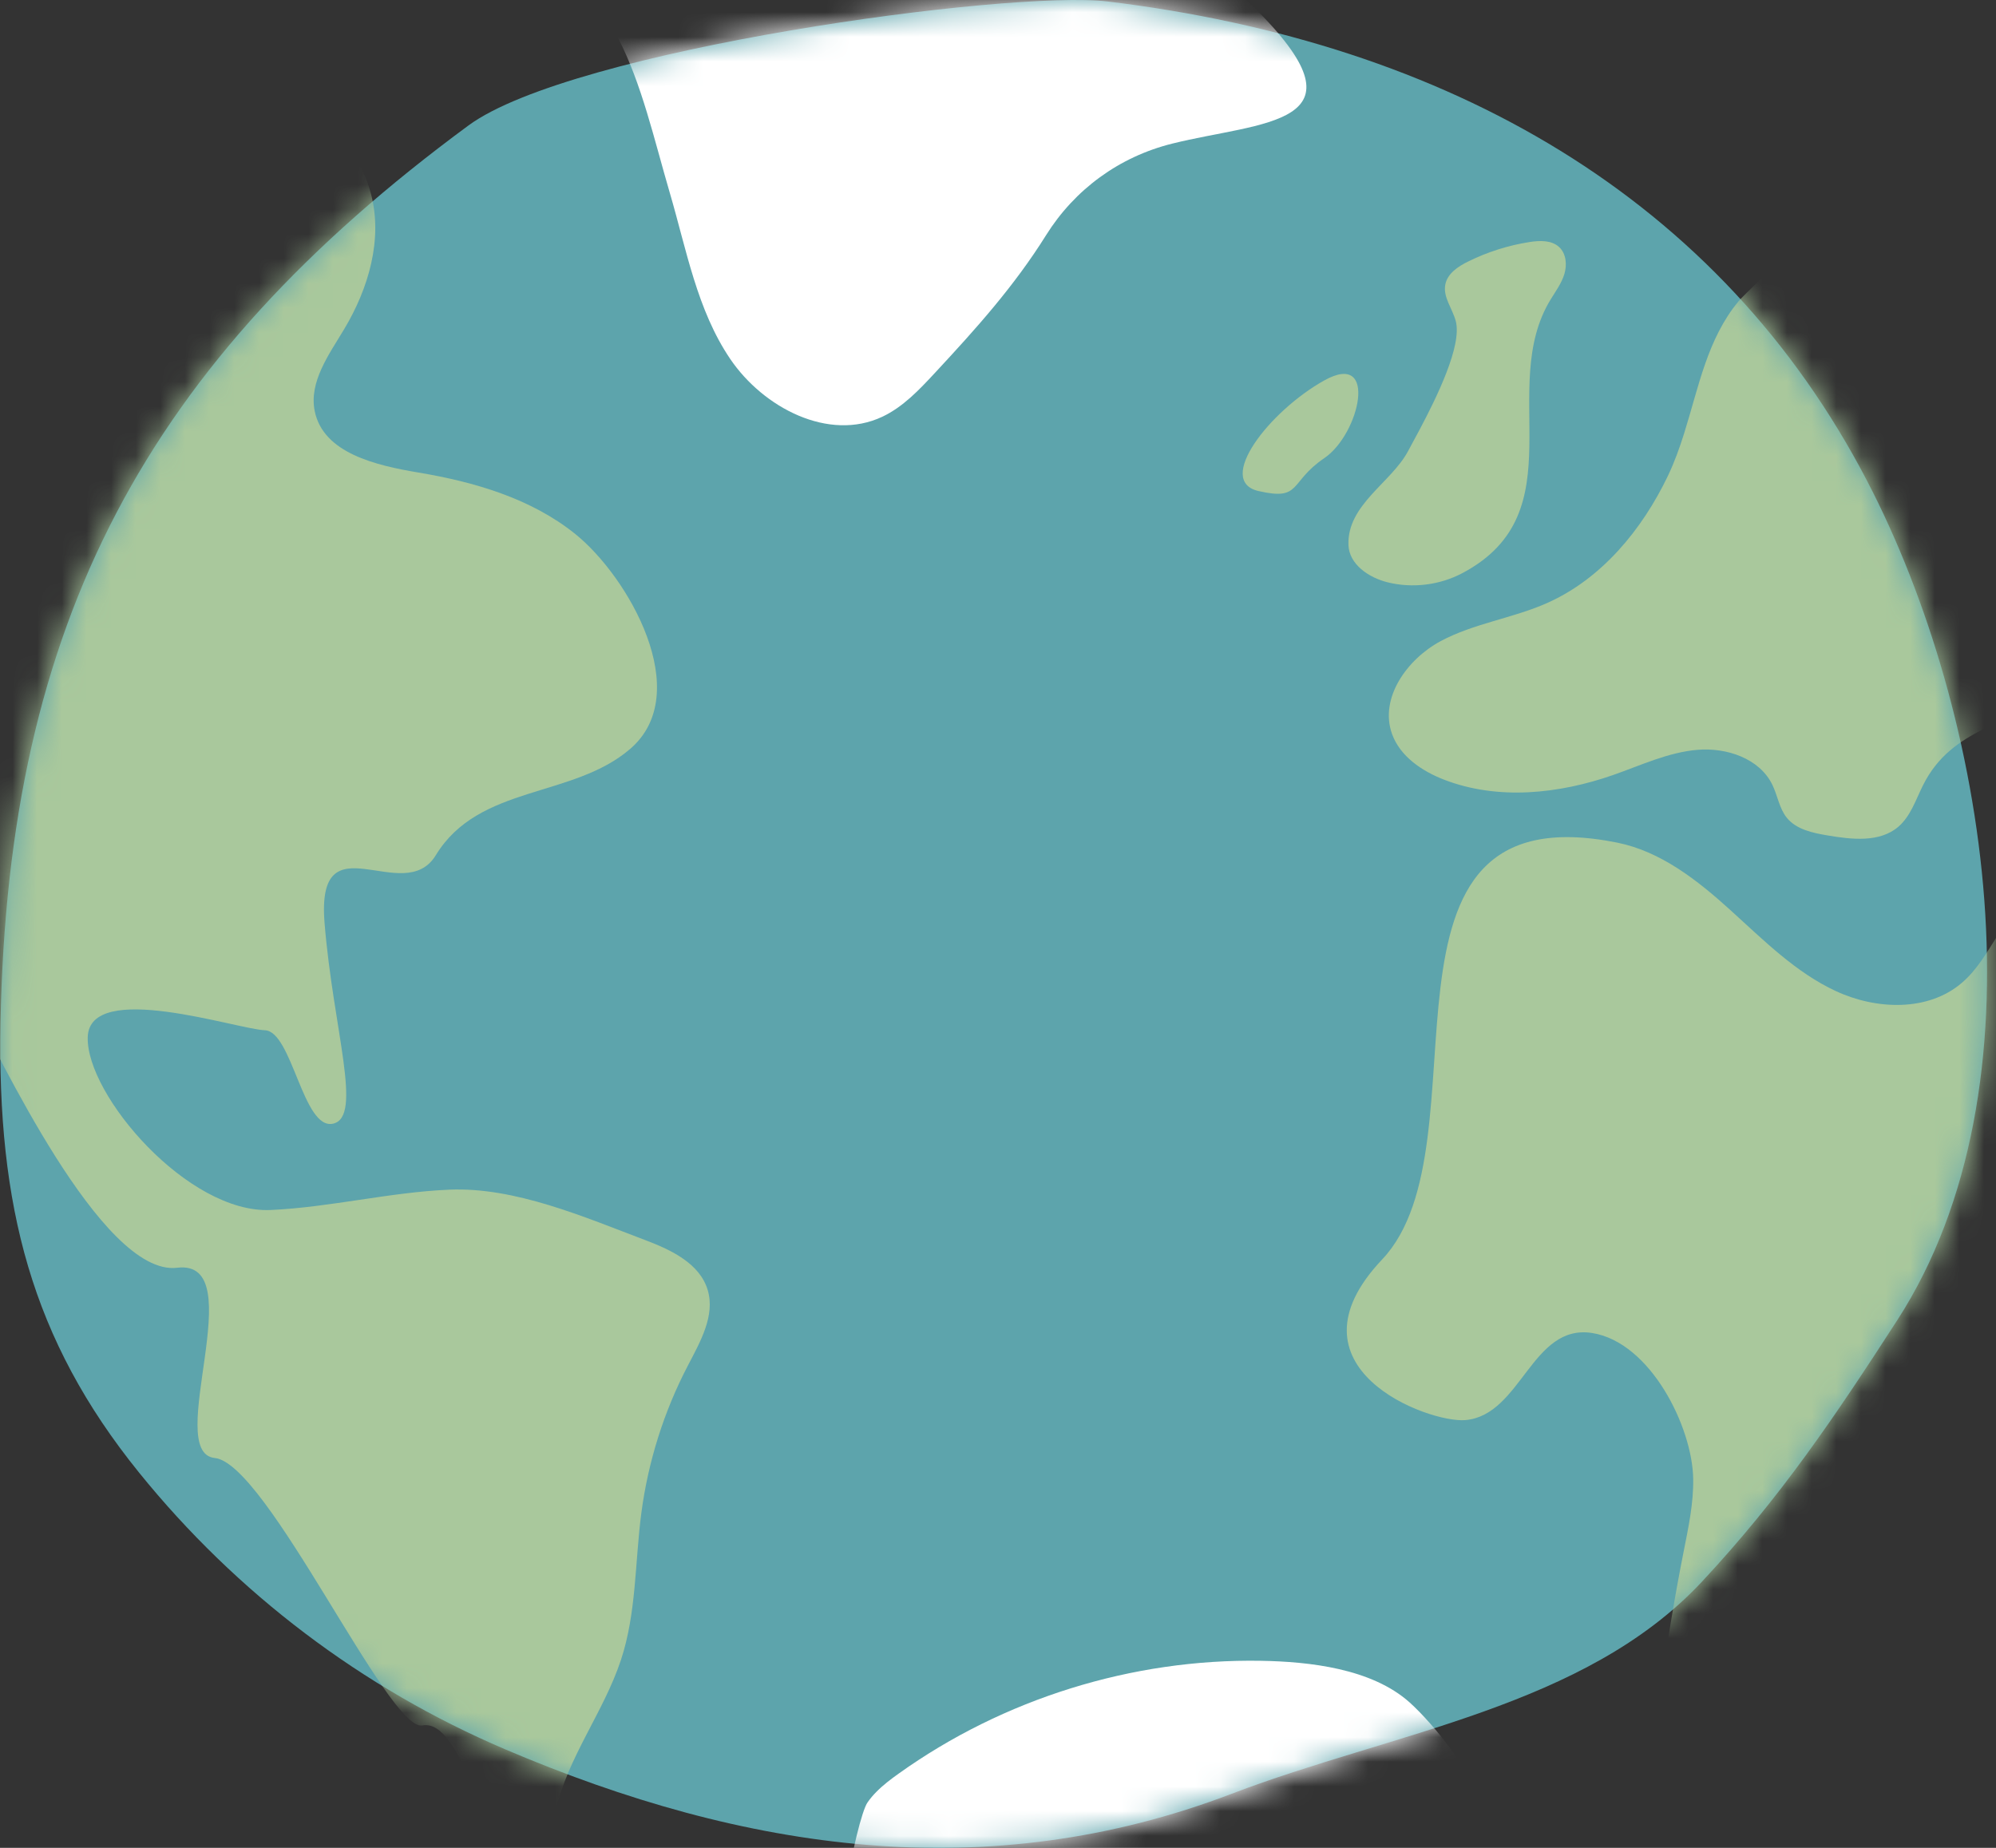
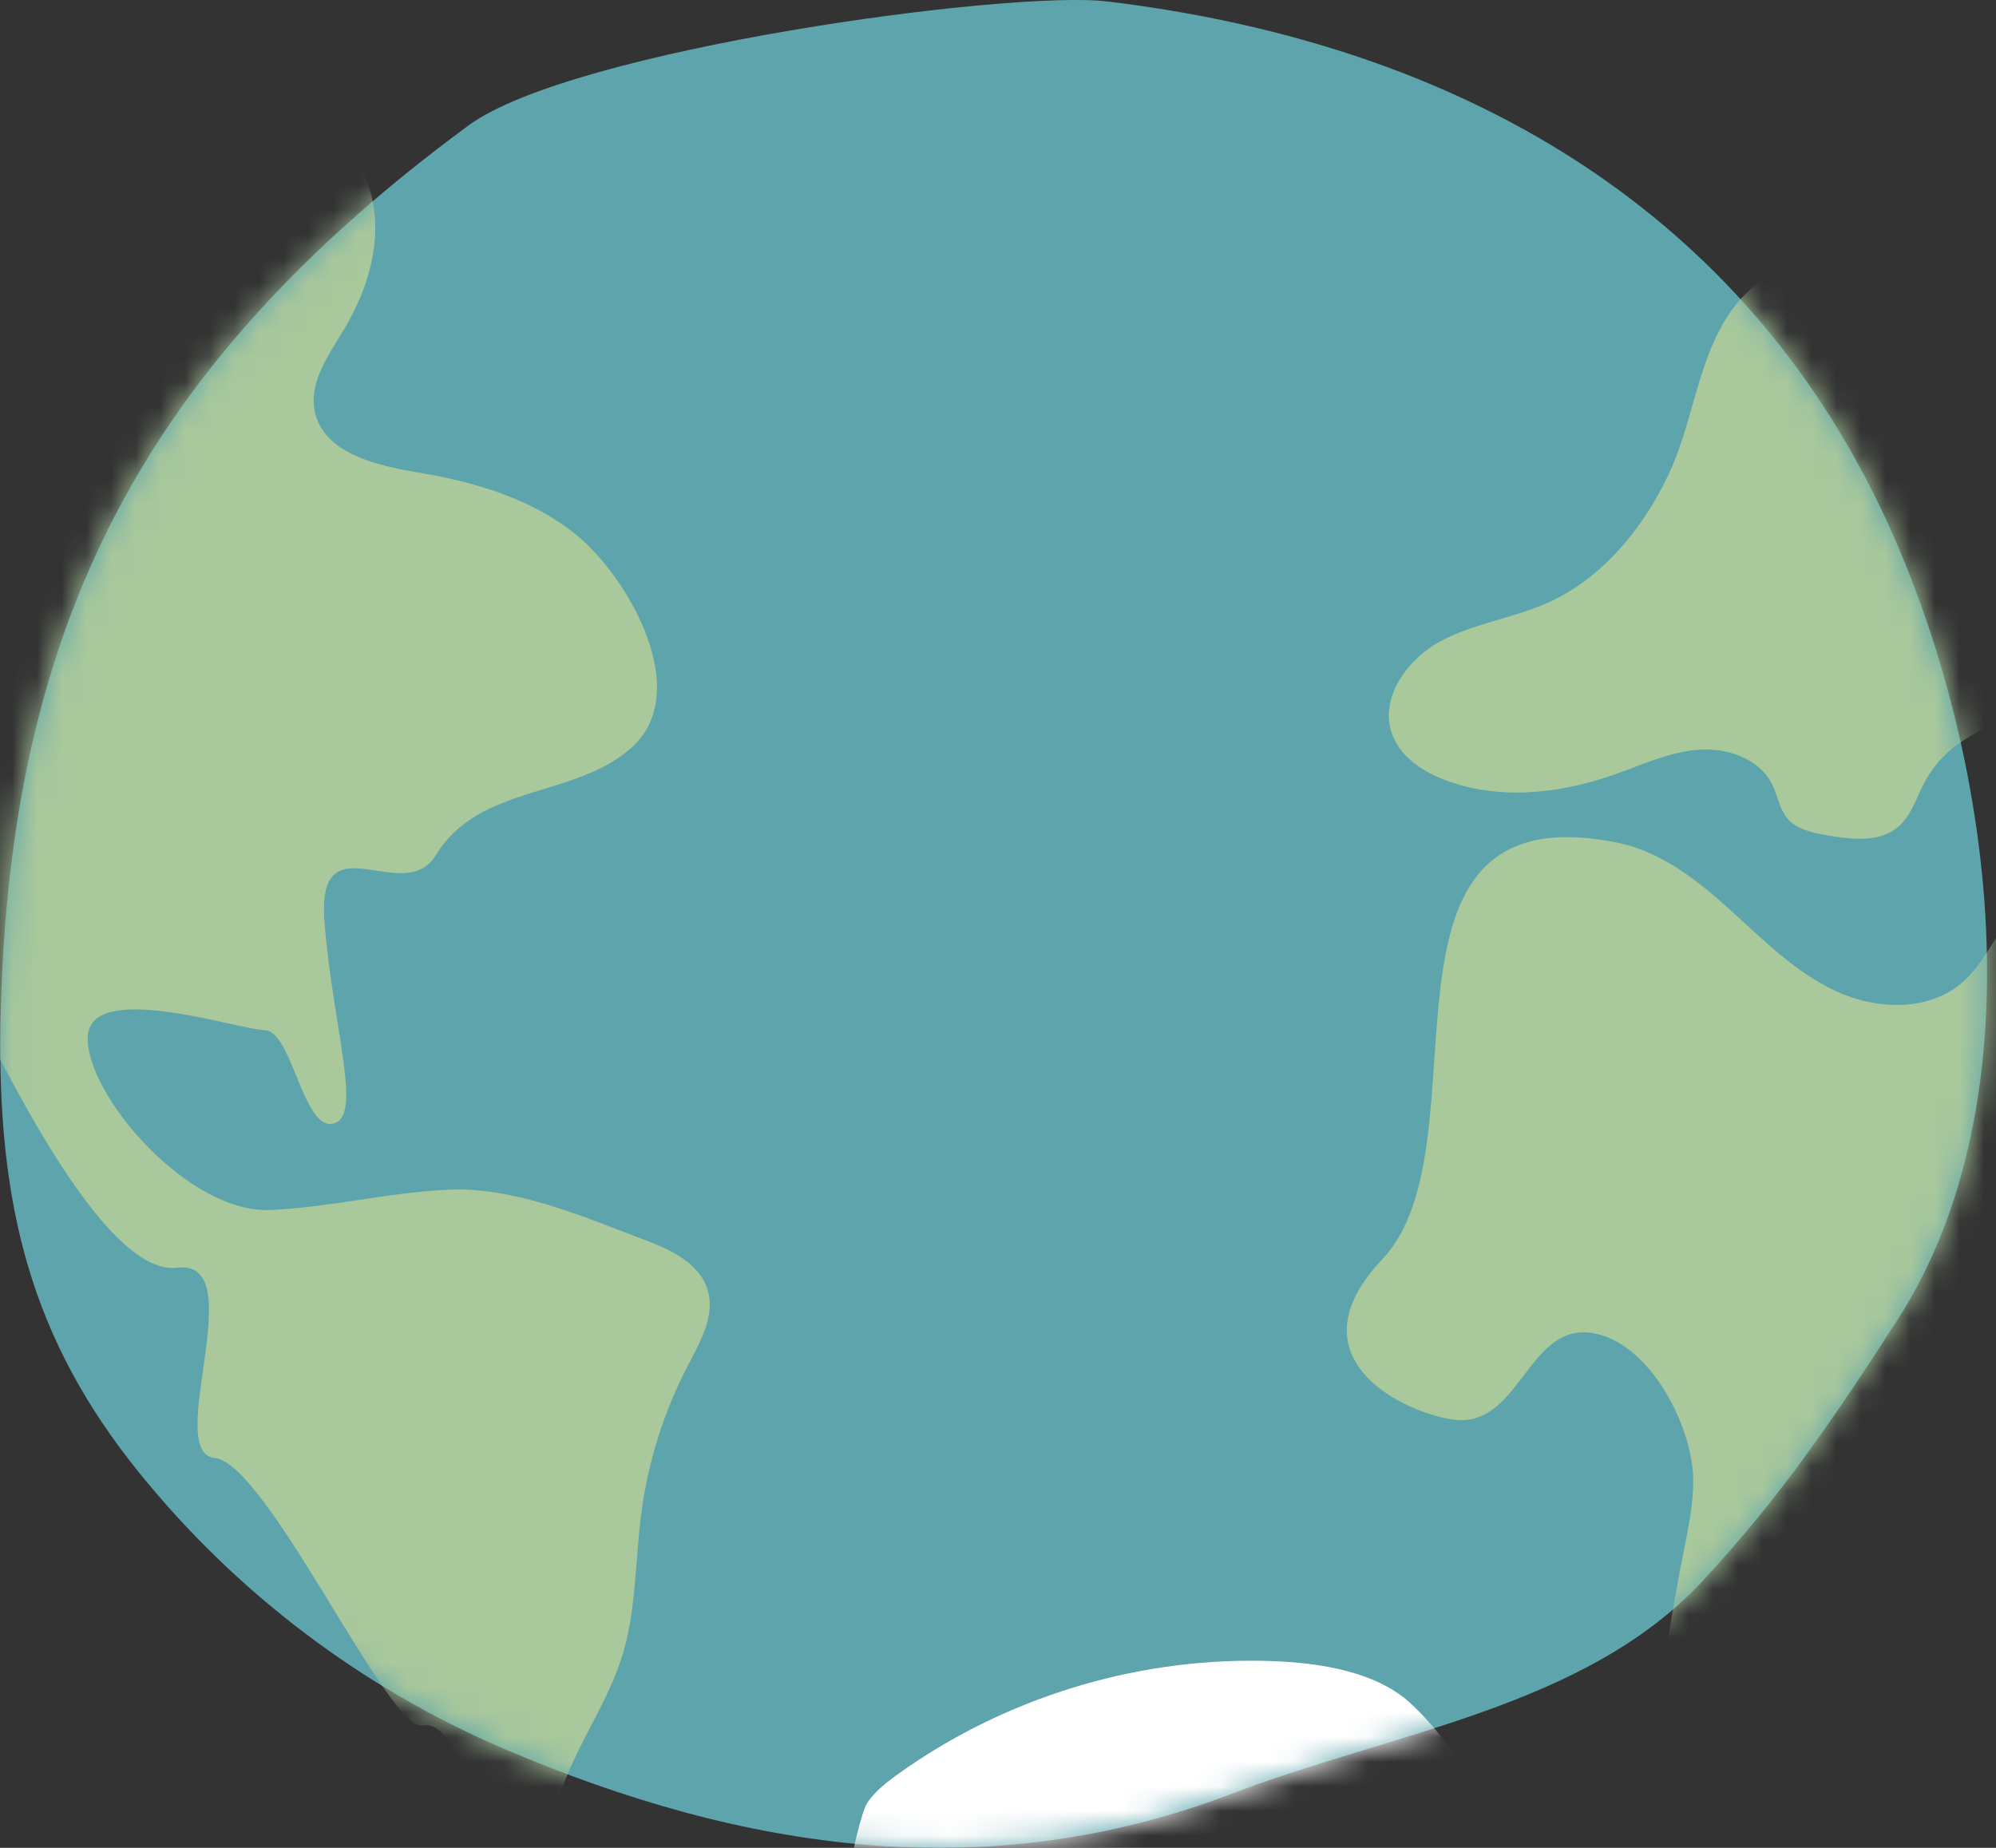
<svg xmlns="http://www.w3.org/2000/svg" xmlns:xlink="http://www.w3.org/1999/xlink" width="81px" height="75px" viewBox="0 0 81 75" version="1.1">
  <rect x="0" y="0" width="81" height="75" fill="#333333" stroke="none" />
  <title>8C7CA675-3DAE-483D-8BE9-7C8B7747A247</title>
  <defs>
    <path d="M18.998,5.09 C5.931,14.717 0.308,25.245 0.009,41.504 L0.009,41.504 C-0.128,48.944 1.257,54.358 5.633,59.771 L5.633,59.771 C9.593,64.668 14.686,68.523 20.47,70.992 L20.47,70.992 C30.229,75.16 40.079,76.586 49.978,72.802 L49.978,72.802 C56.51,70.306 64.303,69.288 69.049,64.202 L69.049,64.202 C72.244,60.779 74.441,57.516 76.985,53.577 L76.985,53.577 C83.119,44.078 80.667,28.966 75.771,19.543 L75.771,19.543 C69.793,8.038 59.091,1.736 44.935,0.058 L44.935,0.058 C44.603,0.019 44.175,0 43.663,0 L43.663,0 C38.096,0 22.846,2.255 18.998,5.09" id="path-1" />
    <path d="M18.998,5.09 C5.931,14.717 0.308,25.245 0.009,41.504 L0.009,41.504 C-0.128,48.944 1.257,54.358 5.633,59.771 L5.633,59.771 C9.593,64.668 14.686,68.523 20.47,70.992 L20.47,70.992 C30.229,75.16 40.079,76.586 49.978,72.802 L49.978,72.802 C56.51,70.306 64.303,69.288 69.049,64.202 L69.049,64.202 C72.244,60.779 74.441,57.516 76.985,53.577 L76.985,53.577 C83.119,44.078 80.667,28.966 75.771,19.543 L75.771,19.543 C69.793,8.038 59.091,1.736 44.935,0.058 L44.935,0.058 C44.603,0.019 44.175,0 43.663,0 L43.663,0 C38.096,0 22.846,2.255 18.998,5.09" id="path-3" />
-     <path d="M18.998,5.09 C5.931,14.717 0.308,25.245 0.009,41.504 L0.009,41.504 C-0.128,48.944 1.257,54.358 5.633,59.771 L5.633,59.771 C9.593,64.668 14.686,68.523 20.47,70.992 L20.47,70.992 C30.229,75.16 40.079,76.586 49.978,72.802 L49.978,72.802 C56.51,70.306 64.303,69.288 69.049,64.202 L69.049,64.202 C72.244,60.779 74.441,57.516 76.985,53.577 L76.985,53.577 C83.119,44.078 80.667,28.966 75.771,19.543 L75.771,19.543 C69.793,8.038 59.091,1.736 44.935,0.058 L44.935,0.058 C44.603,0.019 44.175,0 43.663,0 L43.663,0 C38.096,0 22.846,2.255 18.998,5.09 L18.998,5.09 Z" id="path-5" />
    <path d="M18.998,5.09 C5.931,14.717 0.308,25.245 0.009,41.504 L0.009,41.504 C-0.128,48.944 1.257,54.358 5.633,59.771 L5.633,59.771 C9.593,64.668 14.686,68.523 20.47,70.992 L20.47,70.992 C30.229,75.16 40.079,76.586 49.978,72.802 L49.978,72.802 C56.51,70.306 64.303,69.288 69.049,64.202 L69.049,64.202 C72.244,60.779 74.441,57.516 76.985,53.577 L76.985,53.577 C83.119,44.078 80.667,28.966 75.771,19.543 L75.771,19.543 C69.793,8.038 59.091,1.736 44.935,0.058 L44.935,0.058 C44.603,0.019 44.175,0 43.663,0 L43.663,0 C38.096,0 22.846,2.255 18.998,5.09" id="path-7" />
    <path d="M18.998,5.09 C5.931,14.717 0.308,25.245 0.009,41.504 L0.009,41.504 C-0.128,48.944 1.257,54.358 5.633,59.771 L5.633,59.771 C9.593,64.668 14.686,68.523 20.47,70.992 L20.47,70.992 C30.229,75.16 40.079,76.586 49.978,72.802 L49.978,72.802 C56.51,70.306 64.303,69.288 69.049,64.202 L69.049,64.202 C72.244,60.779 74.441,57.516 76.985,53.577 L76.985,53.577 C83.119,44.078 80.667,28.966 75.771,19.543 L75.771,19.543 C69.793,8.038 59.091,1.736 44.935,0.058 L44.935,0.058 C44.603,0.019 44.175,0 43.663,0 L43.663,0 C38.096,0 22.846,2.255 18.998,5.09 L18.998,5.09 Z" id="path-9" />
  </defs>
  <g id="Designs:-PDP" stroke="none" stroke-width="1" fill="none" fill-rule="evenodd">
    <g id="009-D-PDP-Info" transform="translate(-1017, -499)">
      <g id="earth" transform="translate(1017.012, 499)">
        <path d="M49.978,72.802 C40.079,76.586 30.229,75.16 20.47,70.993 C14.687,68.524 9.592,64.668 5.633,59.771 C1.257,54.359 -0.128,48.944 0.009,41.505 C0.308,25.245 5.931,14.718 18.998,5.093 C23.199,1.997 40.992,-0.417 44.934,0.06 C58.799,1.738 69.793,8.04 75.771,19.545 C80.667,28.967 83.119,44.079 76.985,53.578 C74.441,57.515 72.244,60.779 69.049,64.203 C64.303,69.287 56.51,70.306 49.978,72.802" fill="#5DA4AC" fill-rule="nonzero" />
-         <path d="M59.041,13.969 C58.753,15.391 57.594,17.441 57.127,18.313 C56.442,19.596 54.652,20.487 54.71,22.119 C54.737,22.906 55.534,23.445 56.296,23.634 C57.308,23.886 58.412,23.75 59.335,23.261 C64.008,20.785 60.709,15.738 62.92,12.146 C63.124,11.815 63.359,11.494 63.472,11.122 C63.584,10.75 63.548,10.3 63.266,10.033 C62.958,9.743 62.48,9.758 62.063,9.823 C61.195,9.958 60.349,10.227 59.561,10.617 C59.156,10.817 58.73,11.1 58.641,11.544 C58.538,12.055 58.928,12.523 59.063,13.026 C59.131,13.279 59.115,13.603 59.041,13.969 M53.728,15.441 C51.494,16.688 49.295,19.525 51.059,19.93 C52.824,20.336 52.282,19.575 53.728,18.596 C55.174,17.616 55.929,14.212 53.728,15.441" fill="#A9C89C" fill-rule="nonzero" />
        <g id="Clipped" transform="translate(0, 0)">
          <mask id="mask-2" fill="white">
            <use xlink:href="#path-1" />
          </mask>
          <g id="globe-a" />
          <path d="M80.397,38.988 C80.165,39.318 79.911,39.627 79.604,39.89 C78.232,41.066 76.131,40.988 74.493,40.228 C72.855,39.469 71.553,38.154 70.213,36.942 C68.875,35.728 67.388,34.558 65.619,34.201 C54.765,32.015 60.519,46.424 56.078,51.117 C51.921,55.51 57.958,57.772 59.459,57.638 C61.729,57.435 62.145,53.711 64.606,54.105 C66.966,54.484 68.665,57.913 68.7,60.016 C68.717,61.006 68.508,61.987 68.315,62.959 C67.96,64.752 67.66,66.556 67.413,68.367 C67.322,69.029 67.245,69.729 67.5,70.346 C67.807,71.09 68.544,71.566 69.294,71.851 C71.732,72.777 74.577,72.063 76.665,70.499 C79.316,68.513 80.769,65.647 81.513,62.517 C82.472,58.479 83.652,55.479 83.266,51.245 C82.872,46.946 85.007,42.912 85.414,38.58 C85.487,37.812 85.501,36.944 84.977,36.38 C84.142,35.485 82.585,36.028 81.782,36.95 C81.245,37.568 80.867,38.319 80.397,38.988" fill="#A9C89C" fill-rule="nonzero" mask="url(#mask-2)" />
        </g>
        <g id="Clipped" transform="translate(0, 0)">
          <mask id="mask-4" fill="white">
            <use xlink:href="#path-3" />
          </mask>
          <g id="globe-c" />
          <path d="M68.333,17.587 C68.147,18.179 67.938,18.763 67.669,19.324 C66.622,21.504 64.984,23.489 62.779,24.472 C61.374,25.098 59.797,25.298 58.442,26.027 C57.088,26.758 55.96,28.331 56.476,29.784 C56.803,30.7 57.691,31.298 58.597,31.648 C60.777,32.489 63.254,32.225 65.46,31.453 C66.583,31.059 67.684,30.535 68.87,30.434 C70.055,30.333 71.392,30.781 71.913,31.854 C72.127,32.294 72.192,32.811 72.498,33.19 C72.886,33.671 73.55,33.806 74.158,33.909 C75.142,34.075 76.27,34.205 77.027,33.554 C77.523,33.126 77.731,32.464 78.023,31.877 C79.223,29.468 81.604,29.508 83.371,27.905 C83.371,27.905 74.878,7.829 74.876,7.824 C74.966,8.037 70.923,11.765 70.535,12.234 C69.275,13.753 68.922,15.711 68.333,17.587" fill="#A9C89C" fill-rule="nonzero" mask="url(#mask-4)" />
        </g>
        <g id="Clipped" transform="translate(0, 0)">
          <mask id="mask-6" fill="white">
            <use xlink:href="#path-5" />
          </mask>
          <g id="globe-e" />
-           <path d="M20.199,-2.445 C25.177,-1.153 25.899,3.494 27.169,7.826 C27.846,10.131 28.273,12.579 29.62,14.567 C30.967,16.554 33.621,17.936 35.79,16.916 C36.635,16.519 37.293,15.819 37.929,15.134 C39.626,13.308 41.142,11.618 42.44,9.544 C43.602,7.688 45.403,6.366 47.557,5.829 C51.198,4.923 55.621,5.105 51.06,0.481 C46.498,-4.143 28.02,-9.171 28.02,-9.171 L20.199,-2.445 Z" fill="#FFFFFF" fill-rule="nonzero" mask="url(#mask-6)" />
        </g>
        <g id="Clipped" transform="translate(0, 0)">
          <mask id="mask-8" fill="white">
            <use xlink:href="#path-7" />
          </mask>
          <g id="globe-g" />
          <path d="M35.562,72.718 C35.426,72.854 35.301,73 35.192,73.159 C34.744,73.806 33.481,79.995 34.542,80.318 C36.344,80.867 34.7,86.313 35.731,86.892 C36.762,87.471 36.741,92.981 38.337,93.396 C39.932,93.811 41.224,88.257 42.384,87.573 C43.543,86.89 47.668,81.85 47.978,80.694 C48.288,79.539 50.905,76.527 54.619,75.996 C56.446,75.734 60.571,76.228 60.159,73.479 C59.965,72.182 58.152,69.955 57.19,69.096 C55.652,67.719 53.122,67.441 51.159,67.408 C45.942,67.319 40.708,68.948 36.458,71.986 C36.144,72.21 35.832,72.445 35.562,72.718" fill="#FFFFFF" fill-rule="nonzero" mask="url(#mask-8)" />
        </g>
        <g id="Clipped" transform="translate(0, 0)">
          <mask id="mask-10" fill="white">
            <use xlink:href="#path-9" />
          </mask>
          <g id="globe-i" />
          <path d="M-7.351,22.084 C-6.541,21.603 -5.616,18.345 -5.087,17.416 C-4.363,16.145 -3.598,14.837 -2.598,13.764 C-0.669,11.692 0.73,9.076 2.899,7.188 C5.853,4.616 13.626,2.512 15.041,7.863 C15.531,9.717 14.941,11.714 13.955,13.359 C13.333,14.397 12.519,15.502 12.76,16.688 C13.109,18.398 15.252,18.891 16.967,19.179 C19.241,19.56 21.539,20.229 23.337,21.677 C25.49,23.411 28.185,28.12 25.573,30.386 C23.242,32.409 19.423,31.836 17.675,34.709 C16.37,36.853 12.81,33.146 13.159,37.461 C13.508,41.778 14.73,45.333 13.505,45.607 C12.281,45.88 11.847,41.853 10.734,41.815 C9.622,41.778 3.609,39.757 3.548,42.101 C3.487,44.444 7.616,49.264 10.971,49.111 C13.401,49 15.787,48.391 18.217,48.286 C20.893,48.171 23.701,49.399 26.196,50.342 C27.239,50.737 28.391,51.29 28.708,52.361 C29.016,53.396 28.409,54.454 27.91,55.412 C26.933,57.28 26.289,59.322 26.014,61.413 C25.752,63.406 25.818,65.465 25.187,67.372 C24.48,69.507 23.038,71.292 22.534,73.504 C22.276,74.638 22.671,76.062 21.014,75.418 C19.605,74.87 18.742,69.727 17.124,70.033 C15.757,70.291 10.824,59.391 8.704,59.177 C6.582,58.962 10.255,51.08 7.178,51.455 C4.101,51.829 -0.139,42.586 -1.086,40.951 C-2.034,39.315 -5.101,40.53 -7.351,37.461 C-9.6,34.392 -17.576,28.206 -17.576,28.206 L-7.351,22.084 Z" fill="#A9C89C" fill-rule="nonzero" mask="url(#mask-10)" />
        </g>
      </g>
    </g>
  </g>
</svg>